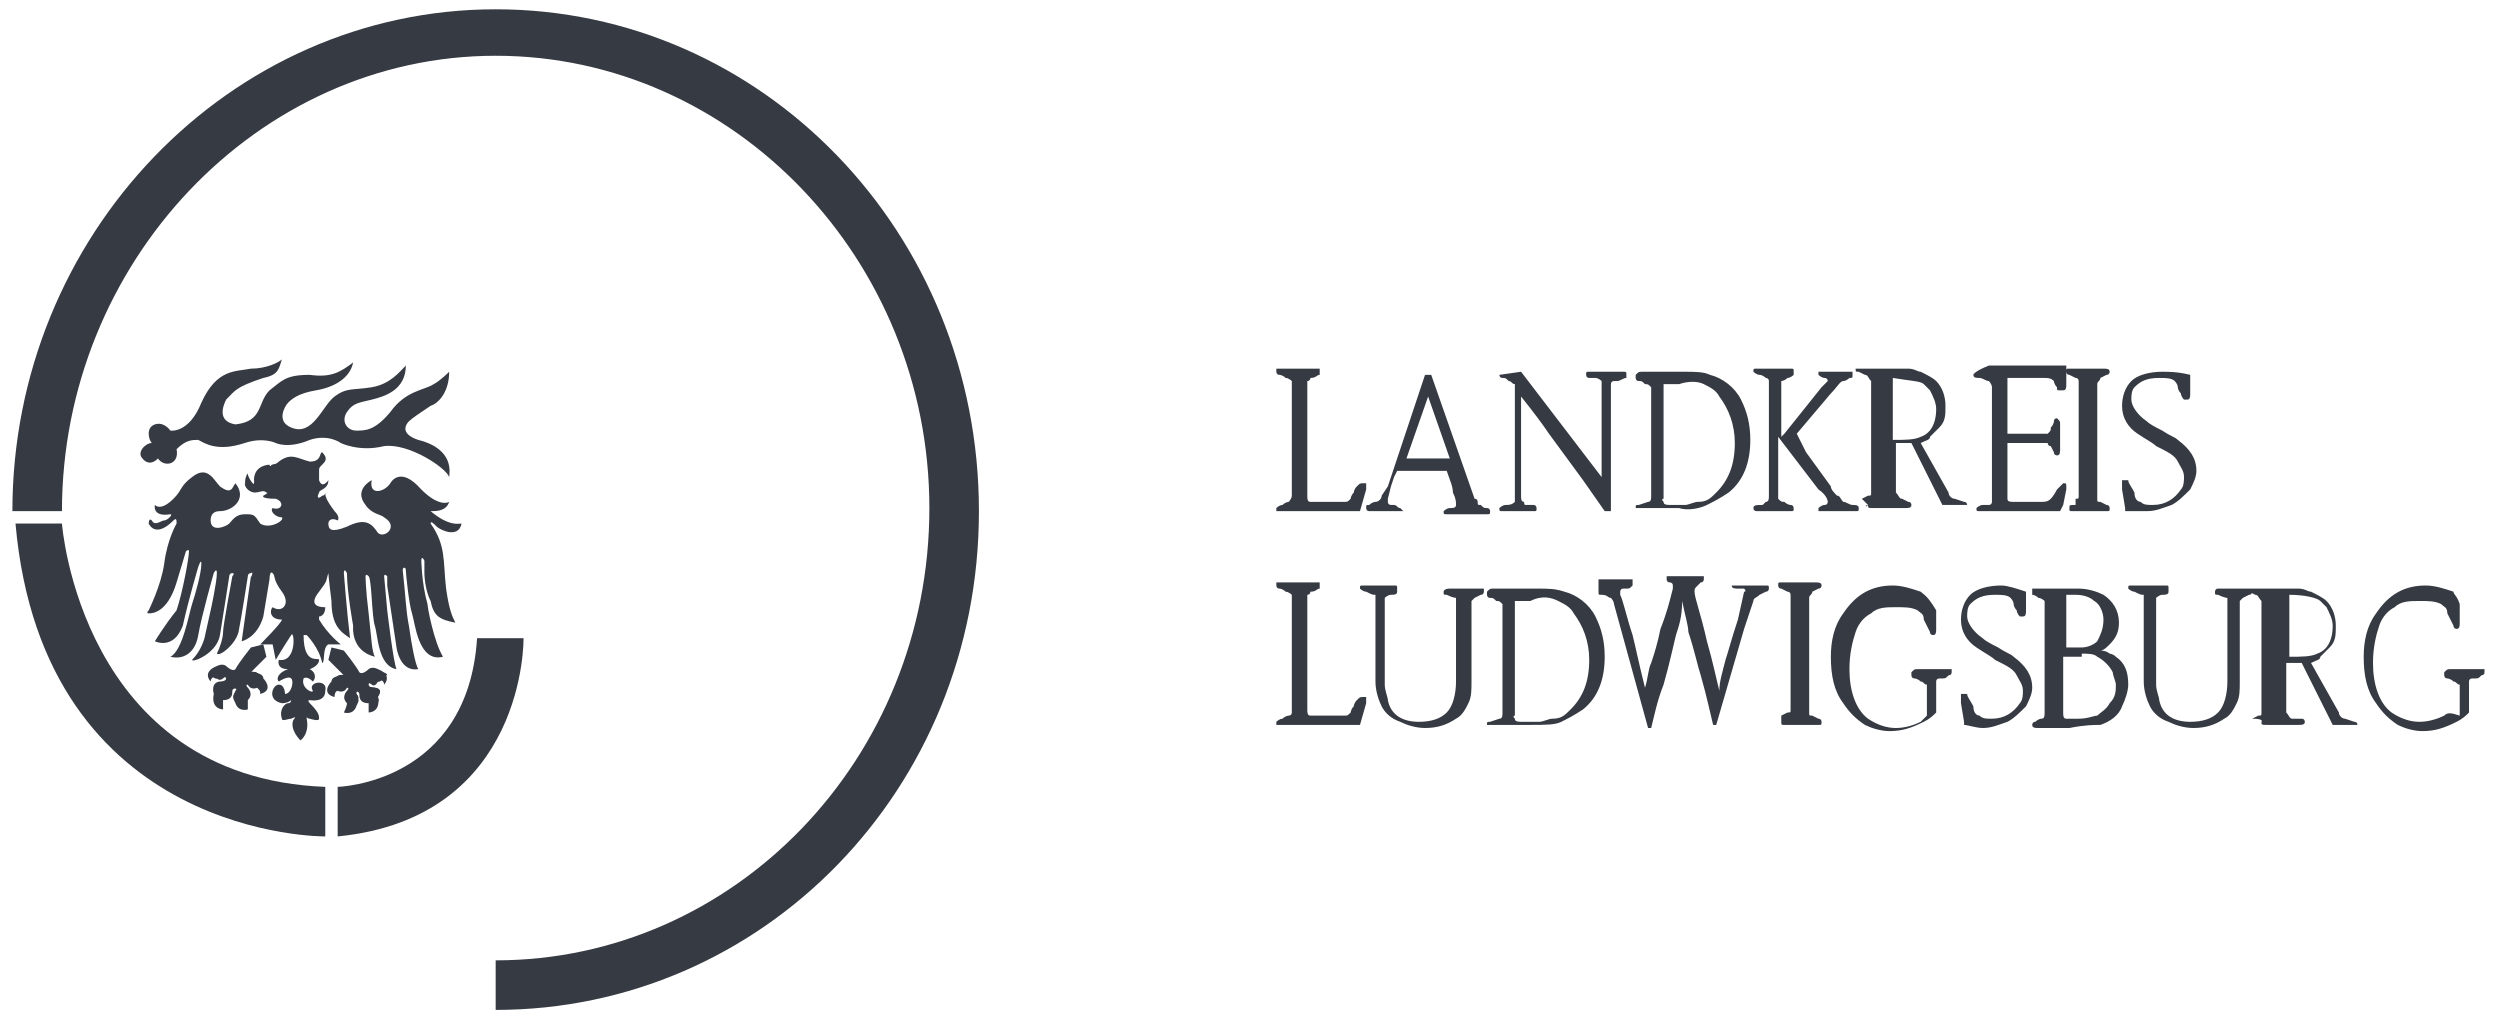
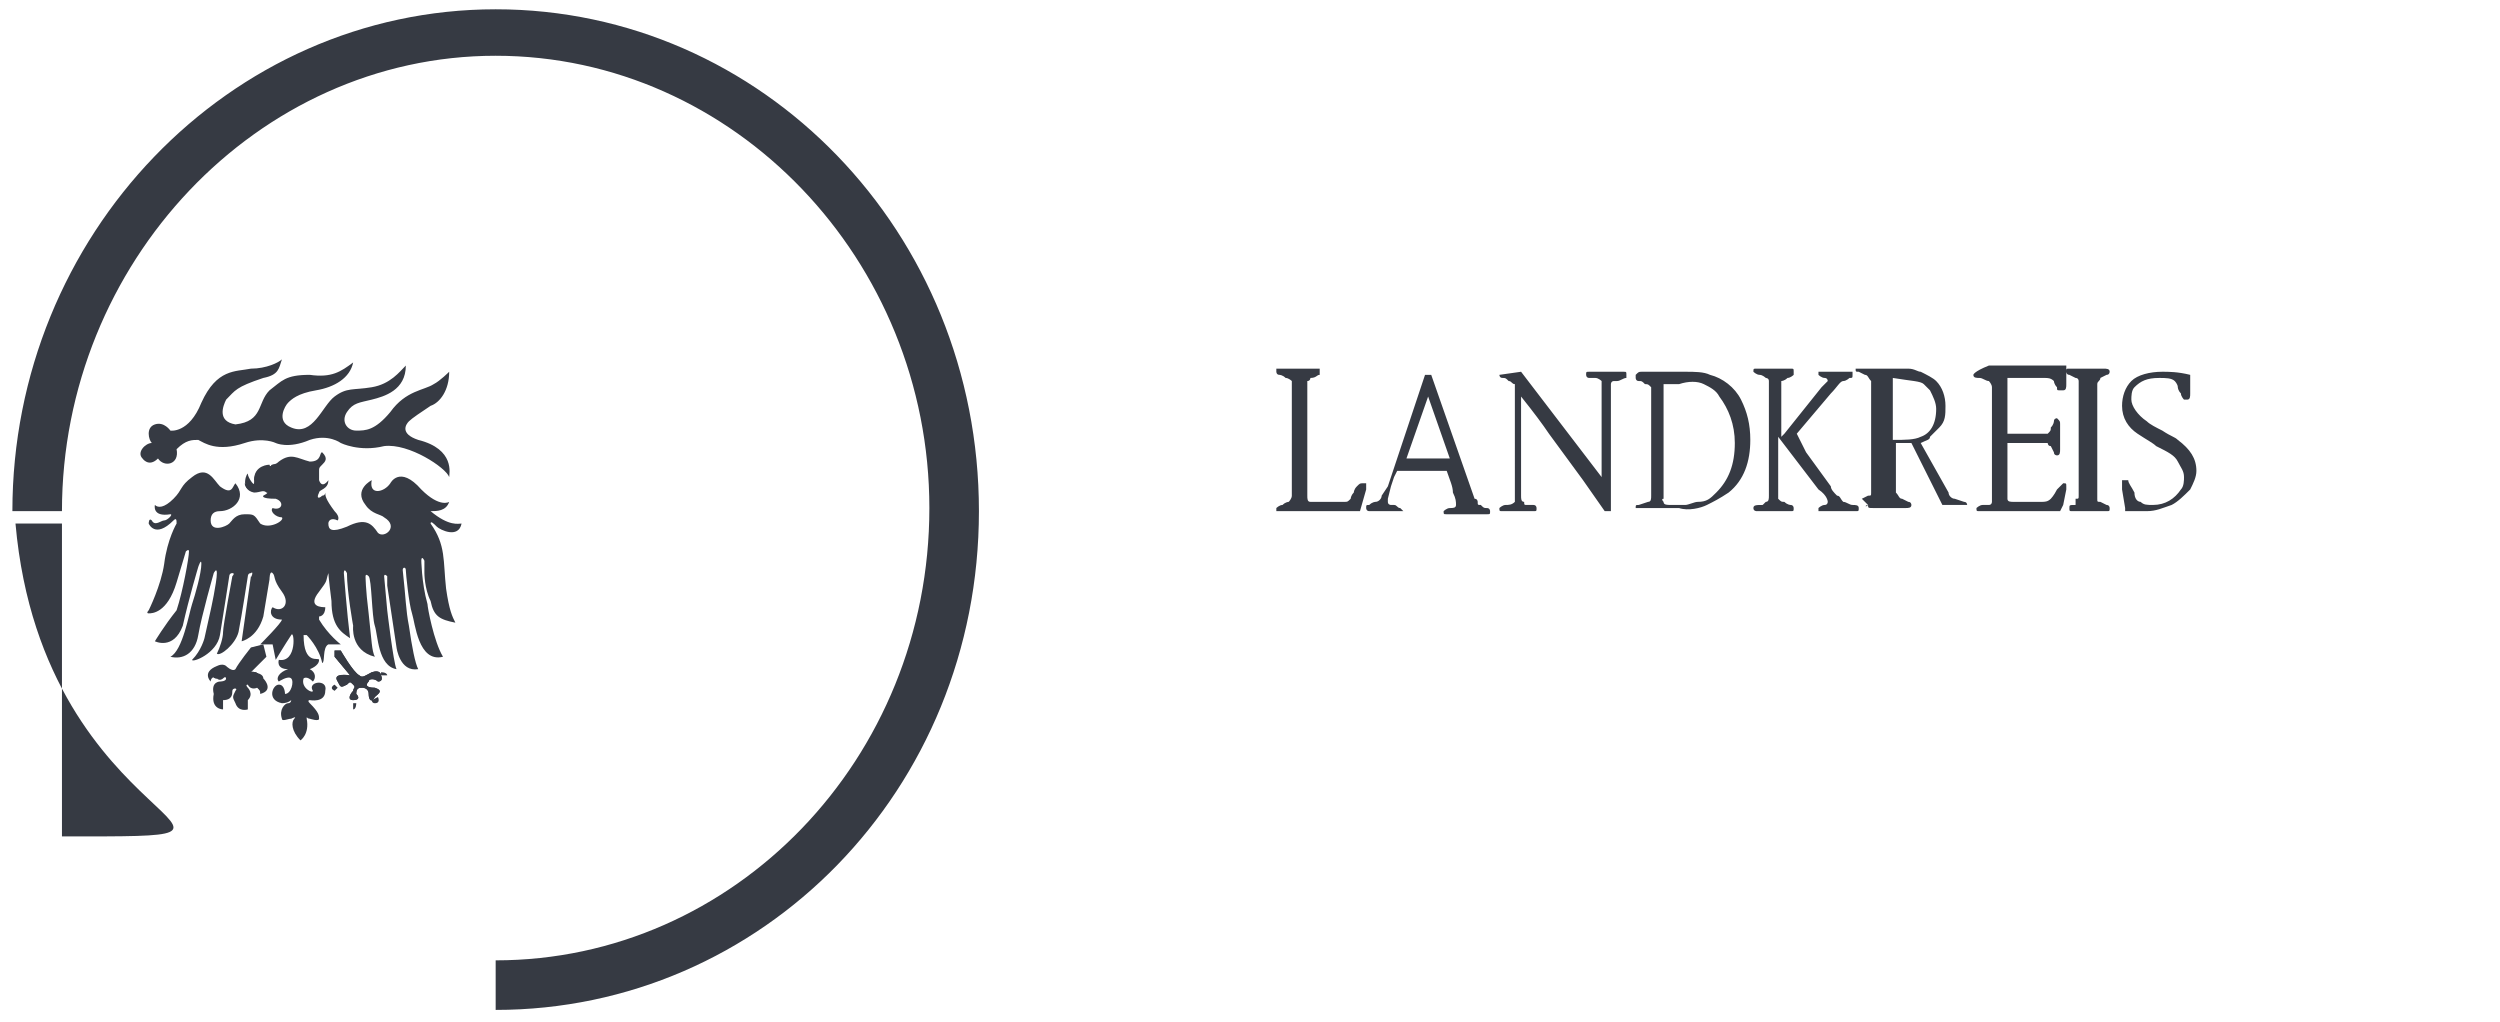
<svg xmlns="http://www.w3.org/2000/svg" version="1.1" id="Group_1065" x="0px" y="0px" viewBox="0 0 80.7 33" style="enable-background:new 0 0 80.7 33;" xml:space="preserve">
  <style type="text/css"> .st0{fill:#363A43;} </style>
  <g>
    <path class="st0" d="M10.5,15.9c0,0,0,0.1-0.1,0.1c-0.1,0.1-0.2,0.1-0.1-0.1c0-0.1,0.3-0.1,0.3-0.4c0,0-0.2,0.3-0.3,0 c0-0.2,0-0.3,0-0.3c0-0.1,0-0.1,0.1-0.2c0.1-0.1,0.2-0.2,0-0.4c-0.1,0,0,0.3-0.4,0.3c-0.4-0.1-0.6-0.3-1,0 c-0.1,0.1-0.2,0.1-0.2,0.1c-0.1,0,0,0.1-0.1,0.1c-0.1,0-0.5-0.1-0.5,0.5c0,0.1-0.2-0.2-0.2-0.3c0-0.1-0.3,0.5,0.2,0.6 c0.2,0,0.3-0.1,0.4,0c0.1,0-0.1,0.1-0.1,0.1c0,0-0.1,0.1,0.4,0.1c0.3,0.1,0.2,0.4-0.1,0.3c-0.1,0.1,0.1,0.3,0.3,0.3 c0.1,0.1-0.4,0.4-0.7,0.2c-0.2-0.3-0.2-0.3-0.5-0.3c-0.3,0-0.4,0.2-0.5,0.3c-0.1,0.1-0.6,0.3-0.6-0.1c0-0.2,0.1-0.3,0.3-0.3 c0.4,0,0.9-0.4,0.5-0.9c-0.1,0.1-0.1,0.4-0.5,0.1c-0.2-0.2-0.4-0.7-0.9-0.3c-0.4,0.3-0.3,0.4-0.6,0.7c-0.3,0.3-0.5,0.3-0.6,0.2 c0,0-0.1,0.4,0.5,0.3c0.1,0-0.1,0.2-0.2,0.2c-0.1,0-0.3,0.2-0.4,0c-0.1-0.1-0.1,0.1-0.1,0.1c0,0,0.2,0.5,0.8-0.1 c0.1-0.1,0.1,0,0.1,0.1c0,0-0.3,0.5-0.4,1.3c-0.1,0.7-0.5,1.5-0.5,1.5s-0.1,0.1,0,0.1s0.6,0,0.9-1c0.3-1,0.3-1,0.3-1s0.1-0.1,0.1,0 c0,0.2-0.2,1.3-0.4,1.9C5.3,20.2,5,20.7,5,20.7s0.6,0.3,0.9-0.5c0.2-0.9,0.5-1.9,0.5-1.9s0.1-0.3,0.1-0.1c0,0.3-0.2,1-0.3,1.3 c-0.1,0.3-0.3,1.5-0.7,1.7c0.4,0.1,0.8-0.1,0.9-0.7c0.1-0.6,0.5-2,0.5-2s0.1-0.2,0.1,0c0,0.3-0.2,1.2-0.2,1.2l-0.2,0.9 c0,0-0.1,0.4-0.4,0.7c0,0.1,0.8-0.2,0.9-0.8c0.1-0.6,0.3-1.9,0.3-1.9s0-0.1,0.1-0.1c0.1,0,0,0.1,0,0.1s-0.3,1.6-0.3,1.8 c0,0.2-0.1,0.5-0.2,0.7c0.1,0.1,0.6-0.3,0.7-0.7c0.1-0.5,0.3-1.8,0.3-1.8s0-0.1,0.1-0.1c0.1-0.1,0,0.2,0,0.1l-0.3,2.1 c0,0,0.5-0.1,0.7-0.8l0.2-1.2c0,0,0-0.3,0.1-0.2c0.1,0.1,0,0.2,0.3,0.6c0.3,0.4,0,0.7-0.3,0.5c-0.1,0.1-0.1,0.4,0.3,0.4 c0,0.1-0.7,0.8-0.7,0.8l0.4,0l0.1,0.5c0,0,0.3-0.5,0.5-0.8c0.1-0.2,0.2,0.9-0.4,0.8c0,0-0.1,0.3,0.3,0.3C9,21.7,8.9,21.9,9,22 c0,0,0.3-0.2,0.4-0.1c0.1,0.1,0,0.5-0.2,0.5c0,0,0-0.3-0.2-0.3c-0.2,0-0.4,0.5,0.1,0.6c0.2,0,0.3-0.1,0.3-0.1c0,0,0,0.1-0.1,0.1 c-0.1,0-0.3,0.2-0.2,0.5c0,0.1,0.2,0,0.3,0c0,0,0.2-0.1,0.1,0c-0.1,0.1-0.1,0.4,0.2,0.7c0,0,0.3-0.2,0.2-0.7c0-0.1,0,0,0.1,0 c0,0,0.3,0.1,0.3,0c0-0.1,0-0.2-0.3-0.5c-0.1-0.1,0-0.1,0-0.1s0.5,0.1,0.5-0.3c0.1-0.4-0.6-0.3-0.4,0c0,0.1-0.4-0.1-0.3-0.4 c0,0,0.1-0.1,0.3,0.1c0.1-0.1,0.1-0.3-0.1-0.4c0,0,0.3-0.1,0.3-0.3c0-0.1-0.5,0.2-0.5-0.8c0,0,0,0,0.1,0c0,0,0.4,0.4,0.5,0.9 c0.1,0,0-0.5,0.2-0.6c0.1,0,0.4,0,0.4,0s-0.4-0.3-0.7-0.8c0-0.1,0-0.1,0-0.1s0.2,0,0.2-0.3c-0.1,0-0.6,0-0.2-0.5 c0.3-0.4,0.2-0.3,0.3-0.6c0,0,0,0,0,0c0,0,0,0.1,0.1,0.9c0,0.8,0.3,1,0.6,1.2c-0.1-0.8-0.2-2.1-0.2-2.1s0-0.2,0.1,0 c0,0.6,0.2,1.7,0.2,1.7s-0.1,0.8,0.7,1c-0.1-0.2-0.1-0.5-0.2-1.4c-0.1-0.8-0.1-1.2-0.1-1.2s0-0.1,0.1,0c0.1,0.1,0.1,1.3,0.2,1.6 c0.1,0.3,0.1,1.3,0.7,1.4c-0.1-0.2-0.3-1.9-0.3-1.9l-0.1-1.1c0,0,0-0.1,0.1,0c0,0.1,0,0.3,0,0.3l0.3,2c0,0,0.1,0.8,0.7,0.7 c-0.1-0.2-0.2-0.7-0.3-1.4c-0.1-0.5-0.1-0.9-0.2-1.8c0-0.1,0.1-0.1,0.1,0c0,0.1,0.1,1.1,0.2,1.4s0.2,1.6,1,1.4 c-0.3-0.5-0.5-1.6-0.5-1.7c-0.2-0.7-0.2-1.5-0.2-1.4c0,0,0-0.2,0.1,0c0,0.2,0,0.4,0,0.4s0,0.5,0.2,0.9c0.1,0.5,0.3,0.6,0.8,0.7 c-0.1-0.2-0.2-0.4-0.3-1.1c-0.1-0.9,0-1.4-0.5-2.1c0-0.1,0.1,0,0.2,0.1c0.1,0.1,0.7,0.4,0.8-0.1c-0.1,0-0.4,0.1-1-0.4 c0.2,0,0.5,0,0.6-0.3c0,0-0.3,0.2-0.9-0.4c-0.7-0.8-1-0.2-1-0.2c-0.2,0.3-0.7,0.4-0.6-0.1c0,0-0.6,0.3-0.2,0.8 c0.2,0.3,0.5,0.3,0.6,0.4c0.5,0.3,0,0.7-0.2,0.5c-0.2-0.3-0.4-0.5-1-0.2c-0.5,0.2-0.6,0.1-0.6-0.1c0-0.1,0.1-0.2,0.3-0.1 c0,0,0.1-0.1-0.1-0.3C10.5,16.1,10.5,16,10.5,15.9" />
    <path class="st0" d="M9.3,15.1c0,0-0.1,0.1,0,0.2c0.1,0.1,0.2,0.1,0.2,0C9.6,15.2,9.4,15.3,9.3,15.1C9.3,15.1,9.3,15.1,9.3,15.1" />
    <path class="st0" d="M9.1,15.3c0,0,0-0.4-0.3-0.3c-0.1,0.1-0.1,0-0.1,0S8.2,15,8.2,15.5C8.3,15.6,8.3,15.2,9.1,15.3" />
    <path class="st0" d="M8.3,15.8c-0.4,0.1-0.4-0.2-0.4-0.2c0.1,0.1,0.7,0.1,0.7,0.1s0.2,0,0.3,0c0.3,0,0.1,0.1,0.1,0.1l-0.3,0 L8.3,15.8z" />
-     <path class="st0" d="M8.7,16c0,0,0.3,0,0.4,0.1c0.1,0,0.2-0.3,0-0.3C8.8,15.8,8.7,16,8.7,16" />
-     <path class="st0" d="M10.7,20.9l-0.1,0.4l0.5,0.5c0,0-0.4,0-0.4,0.2c-0.1,0.1-0.3,0.4,0.1,0.5c0-0.2,0.1-0.2,0.1-0.2 s0.2,0.1,0.3-0.1c0.1,0,0,0.1,0,0.1c0,0-0.2,0.2,0,0.4c0,0.1-0.1,0.3-0.1,0.3s0.3,0.1,0.4-0.2c0.1-0.2,0.1-0.2,0-0.4 c-0.1-0.1,0.1-0.1,0.1,0c0,0.1,0,0.3,0.3,0.3c0,0.1,0,0.3,0,0.3s0.4,0,0.3-0.5c0.2-0.3-0.1-0.3-0.1-0.3s-0.2,0-0.2-0.1 c0-0.1,0.1,0,0.1,0s0.1,0.1,0.2-0.1c0.1-0.1,0.2,0,0.2,0.1c0,0,0.3-0.3-0.2-0.5c-0.2-0.1-0.3,0-0.3,0s-0.2,0.2-0.3,0.1 c-0.1-0.2-0.5-0.7-0.5-0.7L10.7,20.9z" />
    <path class="st0" d="M10.8,21l0,0.2l0.5,0.6c0,0-0.6-0.1-0.4,0.2c0.1,0.2,0.1,0.2,0.3,0.1c0.1-0.1,0.1-0.1,0.2,0 c0.1,0.1,0,0.1,0,0.2c-0.1,0.1-0.2,0.3,0,0.3c0.2,0,0.2-0.1,0.1-0.2c0-0.2,0.1-0.2,0.2-0.2c0,0,0.2,0,0.2,0.2 c0,0.2,0.1,0.3,0.2,0.1c0.1-0.1,0.3-0.2,0-0.3c-0.3,0-0.3-0.1-0.2-0.2c0-0.1,0.2-0.1,0.3,0c0.2,0,0.1-0.2,0.1-0.2s0-0.2-0.3-0.1 c-0.2,0.1-0.3,0.2-0.4,0.1C11.4,21.7,11,21,11,21L10.8,21z" />
    <path class="st0" d="M10.8,21l0,0.2l0.5,0.6c0,0-0.6-0.1-0.4,0.2c0.1,0.2,0.1,0.2,0.3,0.1c0.1-0.1,0.1-0.1,0.2,0 c0.1,0.1,0,0.1,0,0.2c-0.1,0.1-0.2,0.3,0,0.3c0.2,0,0.2-0.1,0.1-0.2c0-0.2,0.1-0.2,0.2-0.2c0,0,0.2,0,0.2,0.2 c0,0.2,0.1,0.3,0.2,0.1c0.1-0.1,0.3-0.2,0-0.3c-0.3,0-0.3-0.1-0.2-0.2c0-0.1,0.2-0.1,0.3,0c0.2,0,0.1-0.2,0.1-0.2s0-0.2-0.3-0.1 c-0.2,0.1-0.3,0.2-0.4,0.1C11.4,21.7,11,21,11,21L10.8,21z" />
    <path class="st0" d="M12.5,21.8c0,0,0-0.1-0.2-0.1l0,0.1L12.5,21.8z" />
    <path class="st0" d="M12.2,22.5c0,0,0.1,0.2-0.1,0.2c-0.1,0-0.1-0.1-0.1-0.1L12.2,22.5z" />
    <path class="st0" d="M11.5,22.7c0,0,0,0.2-0.1,0.2c0-0.1,0-0.1,0-0.2C11.4,22.7,11.5,22.7,11.5,22.7" />
    <path class="st0" d="M10.8,22.3l0.1-0.1l-0.1-0.1C10.8,22.1,10.6,22.2,10.8,22.3C10.8,22.3,10.8,22.3,10.8,22.3" />
    <path class="st0" d="M5.5,13.9c0,0-0.2-0.3-0.5-0.2c-0.3,0.1-0.2,0.5-0.1,0.6c-0.2,0-0.5,0.3-0.3,0.5c0,0,0.2,0.3,0.5,0 c0.2,0.3,0.7,0.2,0.6-0.3c0.3-0.3,0.5-0.3,0.7-0.3c0.2,0.1,0.6,0.4,1.5,0.1c0.6-0.2,1,0,1,0s0.4,0.2,1.1-0.1c0.6-0.2,1,0.1,1,0.1 s0.6,0.3,1.4,0.1c0.8-0.1,2,0.7,2.1,1c0-0.1,0.2-0.9-1-1.2c-0.6-0.2-0.4-0.5-0.3-0.6c0.1-0.1,0.4-0.3,0.7-0.5 c0.3-0.1,0.6-0.5,0.6-1.1c0,0-0.3,0.3-0.5,0.4c-0.3,0.2-0.9,0.2-1.4,0.9c-0.5,0.6-0.8,0.6-1.1,0.6c-0.3,0-0.5-0.3-0.3-0.6 c0.2-0.3,0.4-0.3,0.8-0.4c0.4-0.1,1.1-0.3,1.1-1.1c-0.2,0.2-0.5,0.6-1.1,0.7c-0.6,0.1-0.8,0-1.2,0.3c-0.4,0.3-0.7,1.3-1.4,1 c-0.5-0.2-0.2-0.7-0.1-0.8c0.1-0.1,0.3-0.3,0.9-0.4c0.6-0.1,1.1-0.4,1.2-0.9C11,12,10.7,12.2,10,12.1c-0.8,0-0.9,0.2-1.3,0.5 c-0.4,0.4-0.2,1-1.1,1.1c-0.6-0.1-0.4-0.6-0.3-0.8c0.3-0.3,0.3-0.4,1.2-0.7C9,12.1,9,11.9,9.1,11.6c-0.1,0.1-0.5,0.3-1,0.3 C7.6,12,7,11.9,6.5,13C6.1,14,5.5,13.9,5.5,13.9" />
-     <path class="st0" d="M15.4,20.6h1.5c0,0,0.1,5.8-6,6.4v-1.6C10.9,25.4,15.1,25.3,15.4,20.6" />
  </g>
  <g>
-     <path class="st0" d="M0.5,16.9H2c0,0,0.6,8.2,8.5,8.5V27C10.5,27,1.4,27.1,0.5,16.9" />
+     <path class="st0" d="M0.5,16.9H2V27C10.5,27,1.4,27.1,0.5,16.9" />
    <path class="st0" d="M16,32.6v-1.6c7.7,0,14-6.5,14-14.6c0-8-6.3-14.6-14-14.6S2,8.5,2,16.5H0.4c0-8.9,7-16.2,15.6-16.2 s15.6,7.2,15.6,16.2S24.6,32.6,16,32.6" />
  </g>
  <g>
    <path class="st0" d="M8.5,20.8l0.1,0.4l-0.5,0.5c0,0,0.4,0,0.4,0.2c0.1,0.1,0.3,0.4-0.1,0.5c0-0.2-0.1-0.2-0.1-0.2S8.1,22.3,8,22.1 c-0.1,0,0,0.1,0,0.1c0,0,0.2,0.2,0,0.4C8,22.8,8,22.9,8,22.9s-0.3,0.1-0.4-0.2c-0.1-0.2-0.1-0.2,0-0.4c0.1-0.1-0.1-0.1-0.1,0 c0,0.1,0,0.3-0.3,0.3c0,0.1,0,0.3,0,0.3s-0.4,0-0.3-0.5C6.8,22,7.1,22,7.1,22s0.2,0,0.2-0.1c0-0.1-0.1,0-0.1,0S7.1,22,7,21.9 c-0.1-0.1-0.2,0-0.2,0.1c0,0-0.3-0.3,0.2-0.5c0.2-0.1,0.3,0,0.3,0s0.2,0.2,0.3,0.1c0.1-0.2,0.5-0.7,0.5-0.7L8.5,20.8z" />
    <path class="st0" d="M8.4,20.9l0,0.2l-0.5,0.6c0,0,0.6-0.1,0.4,0.2C8.2,22.2,8.2,22.1,8,22C8,22,7.9,22,7.8,22 c-0.1,0.1,0,0.1,0,0.2c0.1,0.1,0.2,0.3,0,0.3c-0.2,0-0.2-0.1-0.1-0.2c0-0.2-0.1-0.2-0.2-0.2c0,0-0.2,0-0.2,0.2 c0,0.2-0.1,0.3-0.2,0.1c-0.1-0.1-0.3-0.2,0-0.3c0.3,0,0.3-0.1,0.2-0.2c0-0.1-0.2-0.1-0.3,0c-0.2,0-0.1-0.2-0.1-0.2s0-0.2,0.3-0.1 c0.2,0.1,0.3,0.2,0.4,0.1c0.1-0.1,0.6-0.7,0.6-0.7L8.4,20.9z" />
    <path class="st0" d="M8.4,20.9l0,0.2l-0.5,0.6c0,0,0.6-0.1,0.4,0.2C8.2,22.2,8.2,22.1,8,22C8,22,7.9,22,7.8,22 c-0.1,0.1,0,0.1,0,0.2c0.1,0.1,0.2,0.3,0,0.3c-0.2,0-0.2-0.1-0.1-0.2c0-0.2-0.1-0.2-0.2-0.2c0,0-0.2,0-0.2,0.2 c0,0.2-0.1,0.3-0.2,0.1c-0.1-0.1-0.3-0.2,0-0.3c0.3,0,0.3-0.1,0.2-0.2c0-0.1-0.2-0.1-0.3,0c-0.2,0-0.1-0.2-0.1-0.2s0-0.2,0.3-0.1 c0.2,0.1,0.3,0.2,0.4,0.1c0.1-0.1,0.6-0.7,0.6-0.7L8.4,20.9z" />
    <path class="st0" d="M6.8,21.8c0,0,0-0.1,0.2-0.1l0,0.1L6.8,21.8z" />
    <path class="st0" d="M7,22.4c0,0-0.1,0.2,0.1,0.2c0.1,0,0.1-0.1,0.1-0.1L7,22.4z" />
    <path class="st0" d="M7.7,22.6c0,0,0,0.2,0.1,0.2c0-0.1,0-0.1,0-0.2C7.9,22.6,7.7,22.6,7.7,22.6" />
    <path class="st0" d="M8.4,22.3l-0.1-0.1L8.4,22C8.4,22,8.6,22.2,8.4,22.3C8.4,22.3,8.4,22.3,8.4,22.3" />
-     <path class="st0" d="M41.6,23.1c0,0-0.1,0-0.2,0.1c-0.1,0-0.2,0.1-0.2,0.1c0,0,0,0,0,0.1c0,0,0.1,0,0.2,0h2.5l0.2-0.7 c0-0.1,0-0.2,0-0.2c0,0,0,0-0.1,0c-0.1,0-0.1,0-0.2,0.1c-0.1,0.1-0.1,0.2-0.1,0.2c-0.1,0.1-0.1,0.2-0.1,0.2 c-0.1,0.1-0.1,0.1-0.2,0.1h-1.1c-0.1,0-0.1-0.1-0.1-0.2v-3.6c0,0,0-0.1,0-0.1c0.1,0,0.1-0.1,0.1-0.1c0.2,0,0.2-0.1,0.3-0.1 c0,0,0,0,0-0.1c0,0,0-0.1,0-0.1s-0.1,0-0.2,0h-1c-0.1,0-0.2,0-0.2,0c0,0,0,0,0,0.1c0,0,0,0.1,0.1,0.1c0,0,0.1,0,0.2,0.1 c0.1,0,0.2,0.1,0.2,0.1c0,0,0,0.1,0,0.1V23C41.7,23.1,41.6,23.1,41.6,23.1 M46.6,19.1c0,0.1,0,0.1,0.1,0.1c0.2,0.1,0.3,0.1,0.3,0.1 c0,0,0,0.1,0,0.2V22c0,0.4-0.1,0.8-0.3,1c-0.2,0.2-0.5,0.3-0.9,0.3c-0.5,0-0.9-0.2-1-0.7c0-0.1-0.1-0.3-0.1-0.5v-2.6 c0-0.1,0-0.2,0-0.2c0,0,0.1-0.1,0.2-0.1c0.1,0,0.2,0,0.2-0.1c0,0,0,0,0-0.1c0-0.1,0-0.1-0.1-0.1H44c-0.1,0-0.1,0-0.1,0.1 c0,0,0.1,0.1,0.2,0.1c0.2,0.1,0.2,0.1,0.3,0.1c0,0,0,0.1,0,0.1V22c0,0.3,0.1,0.6,0.2,0.8c0.1,0.2,0.3,0.4,0.6,0.5 c0.2,0.1,0.5,0.2,0.8,0.2c0.4,0,0.7-0.1,1-0.3c0.2-0.1,0.3-0.3,0.4-0.5c0.1-0.2,0.1-0.4,0.1-0.7v-2.5c0-0.1,0-0.1,0-0.1 c0,0,0.1-0.1,0.1-0.1l0.2-0.1c0.1,0,0.1-0.1,0.1-0.1c0,0,0-0.1,0-0.1c0,0-0.1,0-0.1,0h-1C46.6,19,46.6,19.1,46.6,19.1 M50.4,23.3 c0.2-0.1,0.4-0.2,0.7-0.4c0.5-0.4,0.7-1,0.7-1.7c0-0.5-0.1-0.9-0.3-1.3c-0.2-0.4-0.6-0.7-1-0.8C50.2,19,50,19,49.6,19h-1.4 c-0.1,0-0.1,0-0.2,0.1c0,0,0,0,0,0.1c0,0,0,0.1,0.1,0.1c0.1,0,0.1,0,0.2,0.1c0.1,0,0.1,0,0.2,0.1c0,0,0,0.1,0,0.2V23 c0,0.1,0,0.2-0.1,0.2l-0.3,0.1c-0.1,0-0.1,0-0.1,0.1c0,0,0,0,0,0c0,0,0.1,0,0.1,0h1.3C49.9,23.4,50.2,23.4,50.4,23.3 M50.3,19.4 c0.2,0.1,0.4,0.2,0.5,0.4c0.3,0.4,0.5,0.9,0.5,1.5c0,0.7-0.2,1.2-0.6,1.6c-0.2,0.2-0.3,0.3-0.6,0.3c-0.1,0-0.3,0.1-0.4,0.1 c-0.1,0-0.2,0-0.3,0h-0.2c-0.2,0-0.3,0-0.3-0.1c0,0-0.1-0.1,0-0.1v-3.7h0.5C49.8,19.2,50.1,19.3,50.3,19.4 M51.6,19.1 c0,0.1,0,0.1,0.1,0.1c0.2,0,0.2,0.1,0.3,0.1c0,0,0.1,0.1,0.1,0.2l1.1,4h0.1c0.1-0.4,0.2-0.9,0.4-1.4c0.2-0.7,0.3-1.2,0.4-1.6 c0.1-0.3,0.2-0.6,0.2-1.1c0.1,0.5,0.2,0.8,0.2,1c0.2,0.6,0.3,1.1,0.4,1.4c0.2,0.7,0.3,1.2,0.4,1.6h0.1l0.9-3.1l0.2-0.6l0.1-0.3 c0-0.1,0.1-0.1,0.2-0.2l0.2-0.1c0.1,0,0.1-0.1,0.1-0.1c0-0.1,0-0.1-0.1-0.1h-0.9c-0.1,0-0.1,0-0.2,0c0,0,0,0,0,0 c0,0.1,0.1,0.1,0.2,0.1c0.1,0,0.1,0,0.2,0c0,0,0.1,0.1,0,0.1l-0.2,0.9c-0.2,0.6-0.3,1-0.4,1.3c-0.1,0.4-0.2,0.7-0.2,1 c-0.1-0.4-0.2-0.9-0.4-1.6c-0.2-0.9-0.4-1.4-0.4-1.6c0-0.1,0-0.1,0.1-0.2l0.1-0.1c0.1,0,0.1-0.1,0.1-0.1c0,0,0,0,0-0.1 c0,0,0,0-0.1,0h-1c-0.1,0-0.1,0-0.1,0c0,0,0,0,0,0.1c0,0,0,0.1,0.1,0.1c0,0,0.1,0,0.1,0.1c0,0,0,0.1,0,0.1 c-0.1,0.4-0.2,0.8-0.4,1.3c-0.1,0.5-0.2,0.8-0.3,1.1c-0.1,0.2-0.1,0.5-0.2,0.8c-0.2-0.8-0.3-1.3-0.4-1.7c-0.2-0.6-0.3-1.1-0.4-1.3 c0-0.1,0-0.1,0-0.1c0,0,0-0.1,0.1-0.1l0.1,0c0.1,0,0.1,0,0.2-0.1c0,0,0,0,0-0.1c0,0,0,0,0-0.1c0,0-0.1,0-0.1,0h-1 C51.6,19,51.6,19,51.6,19.1 M57.5,23.3c0,0.1,0,0.1,0.1,0.1h1.1c0.1,0,0.1,0,0.1-0.1c0,0,0-0.1-0.1-0.1l-0.2-0.1 c-0.1,0-0.1,0-0.1-0.1c0,0,0-0.1,0-0.1v-3.6c0-0.1,0.1-0.1,0.1-0.2l0.2-0.1c0.1,0,0.1-0.1,0.1-0.1c0-0.1-0.1-0.1-0.2-0.1h-1.1 c-0.1,0-0.1,0-0.1,0.1c0,0,0,0.1,0.1,0.1l0.2,0.1c0.1,0,0.1,0.1,0.1,0.1v3.7c0,0.1,0,0.1-0.1,0.1l-0.2,0.1 C57.5,23.2,57.5,23.3,57.5,23.3 M62,19.1c-0.3-0.1-0.6-0.2-0.9-0.2c-0.7,0-1.2,0.3-1.6,0.9c-0.3,0.4-0.4,0.9-0.4,1.4 c0,0.6,0.1,1.1,0.4,1.5c0.2,0.3,0.4,0.5,0.7,0.7c0.2,0.1,0.5,0.2,0.8,0.2c0.4,0,0.7-0.1,1.1-0.3c0.2-0.1,0.3-0.2,0.4-0.3v-1 c0-0.1,0.1-0.1,0.1-0.1c0.1,0,0.1,0,0.1,0c0.1,0,0.1,0,0.2-0.1c0,0,0.1,0,0.1-0.1c0,0,0,0,0-0.1c0,0-0.1,0-0.1,0h-1 c-0.1,0-0.1,0-0.2,0.1c0,0,0,0,0,0.1c0,0,0,0.1,0.1,0.1c0,0,0.1,0,0.2,0.1c0.1,0,0.1,0.1,0.2,0.1c0,0,0,0.1,0,0.1v0.9 c-0.1,0.1-0.1,0.1-0.2,0.2c-0.2,0.1-0.5,0.2-0.8,0.2c-0.3,0-0.6-0.1-0.9-0.3c-0.4-0.3-0.6-0.9-0.6-1.6c0-0.5,0.1-0.9,0.2-1.2 c0.1-0.3,0.3-0.5,0.5-0.6c0.2-0.2,0.5-0.2,0.8-0.2c0.3,0,0.5,0,0.7,0.1c0.1,0.1,0.2,0.1,0.2,0.3l0.1,0.2l0.1,0.2 c0,0.1,0.1,0.1,0.1,0.1c0.1,0,0.1-0.1,0.1-0.2v-0.6C62.2,19.2,62.1,19.2,62,19.1 M64,23.5c0.3,0,0.5-0.1,0.8-0.2 c0.2-0.1,0.4-0.3,0.6-0.5c0.1-0.2,0.2-0.4,0.2-0.6c0-0.4-0.2-0.7-0.6-1c-0.1-0.1-0.2-0.1-0.5-0.3c-0.2-0.1-0.4-0.2-0.5-0.3 c-0.3-0.2-0.5-0.5-0.5-0.7c0-0.1,0-0.3,0.1-0.4c0.2-0.2,0.4-0.3,0.8-0.3c0.2,0,0.4,0,0.5,0.1c0,0,0.1,0.1,0.1,0.2 c0,0,0,0.1,0.1,0.2c0,0.1,0.1,0.2,0.1,0.2c0,0,0.1,0,0.1,0c0.1,0,0.1-0.1,0.1-0.2c0,0,0,0,0-0.2c0-0.1,0-0.2,0-0.4 c-0.3-0.1-0.6-0.2-0.8-0.2c-0.4,0-0.8,0.1-1,0.3c-0.2,0.2-0.3,0.5-0.3,0.8c0,0.4,0.2,0.7,0.5,0.9c0.3,0.2,0.5,0.3,0.6,0.4 c0.4,0.2,0.6,0.3,0.7,0.5c0.1,0.2,0.2,0.3,0.2,0.5c0,0.1,0,0.3-0.1,0.4c-0.2,0.3-0.5,0.5-0.9,0.5c-0.2,0-0.3,0-0.4-0.1 c-0.1,0-0.2-0.1-0.2-0.3c-0.1-0.2-0.2-0.3-0.2-0.4c0,0-0.1,0-0.1,0c-0.1,0-0.1,0-0.1,0c0,0,0,0,0,0.1c0,0,0,0.1,0,0.2l0.1,0.6 l0,0.1C63.5,23.4,63.8,23.5,64,23.5 M67.8,23.4c0.3-0.1,0.6-0.3,0.7-0.6c0.1-0.2,0.2-0.5,0.2-0.7c0-0.4-0.1-0.7-0.4-0.9 c-0.1-0.1-0.2-0.1-0.2-0.1c0,0-0.1-0.1-0.3-0.1c0.1,0,0.2-0.1,0.3-0.2c0.2-0.2,0.3-0.4,0.3-0.7c0-0.4-0.2-0.7-0.5-0.9 c-0.2-0.1-0.5-0.2-0.8-0.2h-1.3c-0.1,0-0.2,0-0.2,0c0,0,0,0,0,0.1c0,0,0,0.1,0,0.1c0,0,0.1,0,0.2,0.1c0.1,0,0.2,0.1,0.2,0.1 c0,0,0,0.1,0,0.1v3.5c0,0.1,0,0.2-0.1,0.2c-0.1,0-0.2,0.1-0.2,0.1c-0.1,0-0.1,0.1-0.1,0.1c0,0.1,0.1,0.1,0.2,0.1h1 C67.3,23.4,67.6,23.4,67.8,23.4 M67.2,21.1c0.2,0,0.4,0,0.5,0.1c0.2,0.1,0.4,0.3,0.5,0.5c0,0.1,0.1,0.3,0.1,0.4 c0,0.2,0,0.4-0.2,0.6c-0.1,0.2-0.3,0.3-0.4,0.4c-0.1,0-0.3,0.1-0.6,0.1c-0.2,0-0.4,0-0.4,0c-0.1,0-0.1-0.1-0.1-0.2v-1.8H67.2z M66.6,19.2c0.1,0,0.2,0,0.4,0c0.3,0,0.5,0.1,0.6,0.2c0.2,0.1,0.3,0.4,0.3,0.6c0,0.3-0.1,0.5-0.2,0.7c-0.1,0.1-0.3,0.2-0.5,0.2 h-0.5V19.2z M71.5,19.1c0,0.1,0,0.1,0.1,0.1c0.2,0.1,0.3,0.1,0.3,0.1c0,0,0,0.1,0,0.2V22c0,0.4-0.1,0.8-0.3,1 c-0.2,0.2-0.5,0.3-0.9,0.3c-0.5,0-0.9-0.2-1-0.7c0-0.1-0.1-0.3-0.1-0.5v-2.6c0-0.1,0-0.2,0-0.2c0,0,0.1-0.1,0.2-0.1s0.2,0,0.2-0.1 c0,0,0,0,0-0.1c0-0.1,0-0.1-0.1-0.1h-1.1c-0.1,0-0.1,0-0.1,0.1c0,0,0.1,0.1,0.2,0.1c0.2,0.1,0.2,0.1,0.3,0.1c0,0,0,0.1,0,0.1V22 c0,0.3,0.1,0.6,0.2,0.8c0.1,0.2,0.3,0.4,0.6,0.5c0.2,0.1,0.5,0.2,0.8,0.2c0.4,0,0.7-0.1,1-0.3c0.2-0.1,0.3-0.3,0.4-0.5 c0.1-0.2,0.1-0.4,0.1-0.7v-2.5c0-0.1,0-0.1,0-0.1c0,0,0.1-0.1,0.1-0.1l0.2-0.1c0.1,0,0.1-0.1,0.1-0.1c0,0,0-0.1,0-0.1 c0,0-0.1,0-0.1,0h-1C71.5,19,71.5,19.1,71.5,19.1 M73,23.3C73,23.3,73,23.3,73,23.3c0,0.1,0,0.1,0.2,0.1h1c0.1,0,0.2,0,0.2-0.1 c0,0,0-0.1-0.1-0.1L74,23.2c-0.1,0-0.1-0.1-0.2-0.2v-1.6h0.5l1,2h0.6c0.1,0,0.1,0,0.2,0c0,0,0,0,0,0c0,0,0-0.1-0.1-0.1l-0.3-0.1 c-0.1,0-0.2-0.1-0.2-0.2l-0.9-1.6c0.2-0.1,0.3-0.1,0.3-0.2c0.1-0.1,0.2-0.2,0.3-0.3c0.2-0.2,0.2-0.4,0.2-0.7c0-0.3-0.1-0.6-0.3-0.8 c-0.1-0.1-0.3-0.2-0.5-0.3c-0.1,0-0.2-0.1-0.4-0.1c-0.1,0-0.2,0-0.3,0h-1.2c-0.1,0-0.1,0-0.2,0c0,0,0,0,0,0c0,0.1,0,0.1,0.1,0.1 l0.2,0.1c0.1,0,0.1,0.1,0.2,0.2V23c0,0.1,0,0.1-0.1,0.1l-0.2,0.1C73.1,23.2,73,23.3,73,23.3 M74.9,19.4c0.1,0.1,0.1,0.1,0.2,0.2 c0.1,0.2,0.2,0.4,0.2,0.6c0,0.5-0.2,0.8-0.5,0.9c-0.2,0.1-0.5,0.1-0.9,0.1v-2C74.4,19.2,74.8,19.3,74.9,19.4 M79.2,19.1 c-0.3-0.1-0.6-0.2-0.9-0.2c-0.7,0-1.2,0.3-1.6,0.9c-0.3,0.4-0.4,0.9-0.4,1.4c0,0.6,0.1,1.1,0.4,1.5c0.2,0.3,0.4,0.5,0.7,0.7 c0.2,0.1,0.5,0.2,0.8,0.2c0.4,0,0.7-0.1,1.1-0.3c0.2-0.1,0.3-0.2,0.4-0.3v-1c0-0.1,0.1-0.1,0.1-0.1c0.1,0,0.1,0,0.1,0 c0.1,0,0.1,0,0.2-0.1c0,0,0.1,0,0.1-0.1c0,0,0,0,0-0.1c0,0-0.1,0-0.1,0h-1c-0.1,0-0.1,0-0.2,0.1c0,0,0,0,0,0.1c0,0,0,0.1,0.1,0.1 c0,0,0.1,0,0.2,0.1c0.1,0,0.1,0.1,0.2,0.1c0,0,0,0.1,0,0.1v0.9C79.1,23,79,23,78.9,23.1c-0.2,0.1-0.5,0.2-0.8,0.2 c-0.3,0-0.6-0.1-0.9-0.3c-0.4-0.3-0.6-0.9-0.6-1.6c0-0.5,0.1-0.9,0.2-1.2c0.1-0.3,0.3-0.5,0.5-0.6c0.2-0.2,0.5-0.2,0.8-0.2 c0.3,0,0.5,0,0.7,0.1c0.1,0.1,0.2,0.1,0.2,0.3l0.1,0.2l0.1,0.2c0,0.1,0.1,0.1,0.1,0.1c0.1,0,0.1-0.1,0.1-0.2v-0.6 C79.3,19.2,79.2,19.2,79.2,19.1" />
    <path class="st0" d="M41.6,16.2c0,0-0.1,0-0.2,0.1c-0.1,0-0.2,0.1-0.2,0.1c0,0,0,0,0,0.1c0,0,0.1,0,0.2,0h2.5l0.2-0.7 c0-0.1,0-0.2,0-0.2c0,0,0,0-0.1,0c-0.1,0-0.1,0-0.2,0.1c-0.1,0.1-0.1,0.2-0.1,0.2c-0.1,0.1-0.1,0.2-0.1,0.2 c-0.1,0.1-0.1,0.1-0.2,0.1h-1.1c-0.1,0-0.1-0.1-0.1-0.2v-3.6c0,0,0-0.1,0-0.1c0.1,0,0.1-0.1,0.1-0.1c0.2,0,0.2-0.1,0.3-0.1 c0,0,0,0,0-0.1c0,0,0-0.1,0-0.1c0,0-0.1,0-0.2,0h-1c-0.1,0-0.2,0-0.2,0c0,0,0,0,0,0.1c0,0,0,0.1,0.1,0.1c0,0,0.1,0,0.2,0.1 c0.1,0,0.2,0.1,0.2,0.1c0,0,0,0.1,0,0.1V16C41.7,16.1,41.6,16.2,41.6,16.2 M44.6,16c0,0.1-0.1,0.2-0.2,0.2c0,0-0.1,0-0.2,0.1 c-0.1,0-0.1,0-0.1,0.1c0,0,0,0.1,0.1,0.1h1c0.1,0,0.1,0,0.1,0c0,0,0,0,0,0c0,0,0,0-0.1-0.1c-0.1,0-0.1-0.1-0.2-0.1s-0.1,0-0.1,0 c0,0-0.1,0-0.1-0.1c0,0,0-0.1,0-0.1l0.1-0.4l0.1-0.3l0.1-0.2h1.6c0.1,0.3,0.2,0.5,0.2,0.7c0.1,0.2,0.1,0.3,0.1,0.4 c0,0.1-0.1,0.1-0.2,0.1c-0.1,0-0.2,0.1-0.2,0.1c0,0.1,0,0.1,0.1,0.1H48c0.1,0,0.1,0,0.1-0.1c0,0,0-0.1-0.1-0.1 c-0.1,0-0.1,0-0.2-0.1c-0.1,0-0.1,0-0.1-0.1c0,0,0-0.1-0.1-0.1l-1.4-4H46l-0.8,2.4l-0.4,1.2L44.6,16L44.6,16z M46.8,14.8h-1.4 l0.7-2L46.8,14.8z M48.4,12.1c0,0,0,0.1,0.1,0.1c0.1,0,0.1,0,0.2,0.1c0.1,0,0.1,0.1,0.2,0.1c0,0,0,0.1,0,0.1V16c0,0.1,0,0.1,0,0.2 c-0.1,0.1-0.2,0.1-0.3,0.1c-0.1,0-0.2,0.1-0.2,0.1c0,0.1,0,0.1,0.1,0.1h1c0.1,0,0.1,0,0.1-0.1c0,0,0-0.1-0.1-0.1l-0.2,0 c-0.1,0-0.1,0-0.1-0.1c-0.1,0-0.1-0.1-0.1-0.2v-3.2c0.4,0.5,0.7,0.9,0.9,1.2l1.1,1.5l0.7,1H52v-4c0-0.1,0-0.1,0-0.1 c0,0,0-0.1,0.1-0.1c0,0,0.1,0,0.1,0c0.1,0,0.2-0.1,0.3-0.1c0,0,0,0,0-0.1c0-0.1,0-0.1-0.1-0.1h-1.1c-0.1,0-0.1,0-0.1,0.1 c0,0,0,0.1,0.1,0.1c0,0,0,0,0.1,0c0,0,0,0,0.1,0c0.1,0,0.2,0.1,0.2,0.1c0,0,0,0.1,0,0.1v3L49.1,12L48.4,12.1 C48.4,12,48.4,12.1,48.4,12.1 M55.1,16.3c0.2-0.1,0.4-0.2,0.7-0.4c0.5-0.4,0.7-1,0.7-1.7c0-0.5-0.1-0.9-0.3-1.3 c-0.2-0.4-0.6-0.7-1-0.8c-0.2-0.1-0.5-0.1-0.8-0.1h-1.4c-0.1,0-0.1,0-0.2,0.1c0,0,0,0,0,0.1c0,0,0,0.1,0.1,0.1c0.1,0,0.1,0,0.2,0.1 c0.1,0,0.1,0,0.2,0.1c0,0,0,0.1,0,0.2V16c0,0.1,0,0.2-0.1,0.2l-0.3,0.1c-0.1,0-0.1,0-0.1,0.1c0,0,0,0,0,0c0,0,0.1,0,0.1,0h1.3 C54.5,16.5,54.9,16.4,55.1,16.3 M55,12.4c0.2,0.1,0.4,0.2,0.5,0.4c0.3,0.4,0.5,0.9,0.5,1.5c0,0.7-0.2,1.2-0.6,1.6 c-0.2,0.2-0.3,0.3-0.6,0.3c-0.1,0-0.3,0.1-0.4,0.1c-0.1,0-0.2,0-0.3,0H54c-0.2,0-0.3,0-0.3-0.1c0,0-0.1-0.1,0-0.1v-3.7h0.5 C54.5,12.3,54.8,12.3,55,12.4 M56.6,16.4C56.6,16.4,56.6,16.4,56.6,16.4c0,0.1,0.1,0.1,0.1,0.1h1.1c0.1,0,0.1,0,0.1-0.1 c0,0,0,0,0,0c0,0,0-0.1-0.1-0.1c0,0-0.1,0-0.2-0.1c-0.1,0-0.1,0-0.2-0.1c0,0,0-0.1,0-0.2v-1.8l1.3,1.7C59,16,59,16.2,59,16.2 c0,0,0,0.1-0.1,0.1c-0.1,0-0.2,0.1-0.2,0.1c0,0,0,0,0,0.1c0,0,0.1,0,0.1,0h1.1c0.1,0,0.1,0,0.1-0.1c0-0.1-0.1-0.1-0.2-0.1 c-0.1,0-0.2-0.1-0.3-0.1c-0.1-0.1-0.1-0.2-0.2-0.2c-0.1-0.1-0.2-0.2-0.2-0.3l-0.8-1.1L58,14l1.1-1.3c0.2-0.2,0.3-0.4,0.4-0.4 c0.1,0,0.2-0.1,0.2-0.1c0.1,0,0.1,0,0.1-0.1c0,0,0,0,0-0.1c0,0-0.1,0-0.2,0h-0.8c-0.1,0-0.1,0-0.1,0c0,0,0,0,0,0.1 c0,0,0.1,0.1,0.2,0.1c0.1,0,0.1,0.1,0.1,0.1c0,0-0.1,0.1-0.2,0.2L58.4,13L57.6,14l-0.1,0.1v-1.7c0-0.1,0-0.1,0-0.1 c0,0,0.1,0,0.2-0.1c0.1,0,0.2-0.1,0.2-0.1c0,0,0,0,0-0.1c0-0.1,0-0.1-0.1-0.1h-1.1c-0.1,0-0.1,0-0.1,0.1c0,0,0.1,0.1,0.2,0.1 c0.1,0,0.2,0.1,0.2,0.1c0,0,0.1,0,0.1,0.1c0,0,0,0,0,0.1V16c0,0.1,0,0.2-0.1,0.2l-0.1,0.1C56.7,16.3,56.6,16.3,56.6,16.4 M60.3,16.3C60.2,16.3,60.2,16.4,60.3,16.3c0,0.1,0,0.1,0.2,0.1h1c0.1,0,0.2,0,0.2-0.1c0,0,0-0.1-0.1-0.1l-0.2-0.1 c-0.1,0-0.1-0.1-0.2-0.2v-1.6h0.5l1,2h0.6c0.1,0,0.1,0,0.2,0c0,0,0,0,0,0c0,0,0-0.1-0.1-0.1l-0.3-0.1c-0.1,0-0.2-0.1-0.2-0.2 l-0.9-1.6c0.2-0.1,0.3-0.1,0.3-0.2c0.1-0.1,0.2-0.2,0.3-0.3c0.2-0.2,0.2-0.4,0.2-0.7c0-0.3-0.1-0.6-0.3-0.8 c-0.1-0.1-0.3-0.2-0.5-0.3c-0.1,0-0.2-0.1-0.4-0.1c-0.1,0-0.2,0-0.3,0h-1.2c-0.1,0-0.1,0-0.2,0c0,0,0,0,0,0c0,0.1,0,0.1,0.1,0.1 l0.2,0.1c0.1,0,0.1,0.1,0.2,0.2v3.6c0,0.1,0,0.1-0.1,0.1l-0.2,0.1C60.3,16.3,60.3,16.3,60.3,16.3 M62.1,12.4 c0.1,0.1,0.1,0.1,0.2,0.2c0.1,0.2,0.2,0.4,0.2,0.6c0,0.5-0.2,0.8-0.5,0.9c-0.2,0.1-0.5,0.1-0.9,0.1v-2C61.7,12.3,62,12.3,62.1,12.4 M63.7,12.1c0,0.1,0.1,0.1,0.2,0.1c0.1,0,0.2,0.1,0.3,0.1c0,0,0.1,0.1,0.1,0.2V16c0,0.1,0,0.1,0,0.2c0,0,0,0.1-0.1,0.1 c0,0,0,0-0.1,0l-0.1,0c-0.1,0-0.2,0.1-0.2,0.1c0,0.1,0,0.1,0.1,0.1h2.6l0.1-0.2l0.1-0.5c0,0,0-0.1,0-0.1c0-0.1,0-0.1-0.1-0.1 c0,0-0.1,0.1-0.2,0.2c-0.1,0.2-0.2,0.3-0.2,0.3c-0.1,0.1-0.2,0.1-0.3,0.1h-0.9c-0.1,0-0.2,0-0.2-0.1c0,0,0-0.1,0-0.2v-1.6h1.1 c0.1,0,0.1,0,0.2,0c0,0,0,0.1,0.1,0.1l0.1,0.2c0,0.1,0.1,0.1,0.1,0.1c0.1,0,0.1-0.1,0.1-0.2v-0.8c0-0.1,0-0.1-0.1-0.2c0,0,0,0,0,0 c0,0-0.1,0-0.1,0.1c0,0,0,0.1-0.1,0.2c0,0.1,0,0.1-0.1,0.2c0,0-0.1,0-0.1,0h-1.2v-1.8h1.2c0.1,0,0.2,0,0.3,0.1c0,0,0,0.1,0.1,0.2 c0,0.1,0,0.1,0.1,0.1c0,0,0.1,0,0.1,0c0.1,0,0.1-0.1,0.1-0.2c0,0,0-0.1,0-0.2c0-0.2,0-0.3,0-0.4l-2.5,0 C63.7,12,63.7,12.1,63.7,12.1 M66.8,16.4c0,0.1,0,0.1,0.1,0.1H68c0.1,0,0.1,0,0.1-0.1c0,0,0-0.1-0.1-0.1l-0.2-0.1 c-0.1,0-0.1,0-0.1-0.1c0,0,0-0.1,0-0.1v-3.6c0-0.1,0.1-0.1,0.1-0.2l0.2-0.1c0.1,0,0.1-0.1,0.1-0.1c0-0.1-0.1-0.1-0.2-0.1h-1.1 c-0.1,0-0.1,0-0.1,0.1c0,0,0,0.1,0.1,0.1l0.2,0.1c0.1,0,0.1,0.1,0.1,0.1v3.7c0,0.1,0,0.1-0.1,0.1L67,16.3 C66.8,16.3,66.8,16.3,66.8,16.4 M69.3,16.5c0.3,0,0.5-0.1,0.8-0.2c0.2-0.1,0.4-0.3,0.6-0.5c0.1-0.2,0.2-0.4,0.2-0.6 c0-0.4-0.2-0.7-0.6-1c-0.1-0.1-0.2-0.1-0.5-0.3c-0.2-0.1-0.4-0.2-0.5-0.3c-0.3-0.2-0.5-0.5-0.5-0.7c0-0.1,0-0.3,0.1-0.4 c0.2-0.2,0.4-0.3,0.8-0.3c0.2,0,0.4,0,0.5,0.1c0,0,0.1,0.1,0.1,0.2c0,0,0,0.1,0.1,0.2c0,0.1,0.1,0.2,0.1,0.2c0,0,0.1,0,0.1,0 c0.1,0,0.1-0.1,0.1-0.2c0,0,0,0,0-0.2c0-0.1,0-0.2,0-0.4C70.3,12,70,12,69.8,12c-0.4,0-0.8,0.1-1,0.3c-0.2,0.2-0.3,0.5-0.3,0.8 c0,0.4,0.2,0.7,0.5,0.9c0.3,0.2,0.5,0.3,0.6,0.4c0.4,0.2,0.6,0.3,0.7,0.5c0.1,0.2,0.2,0.3,0.2,0.5c0,0.1,0,0.3-0.1,0.4 c-0.2,0.3-0.5,0.5-0.9,0.5c-0.2,0-0.3,0-0.4-0.1c-0.1,0-0.2-0.1-0.2-0.3c-0.1-0.2-0.2-0.3-0.2-0.4c0,0-0.1,0-0.1,0 c-0.1,0-0.1,0-0.1,0c0,0,0,0,0,0.1c0,0,0,0.1,0,0.2l0.1,0.6l0,0.1C68.8,16.5,69.1,16.5,69.3,16.5" />
  </g>
</svg>